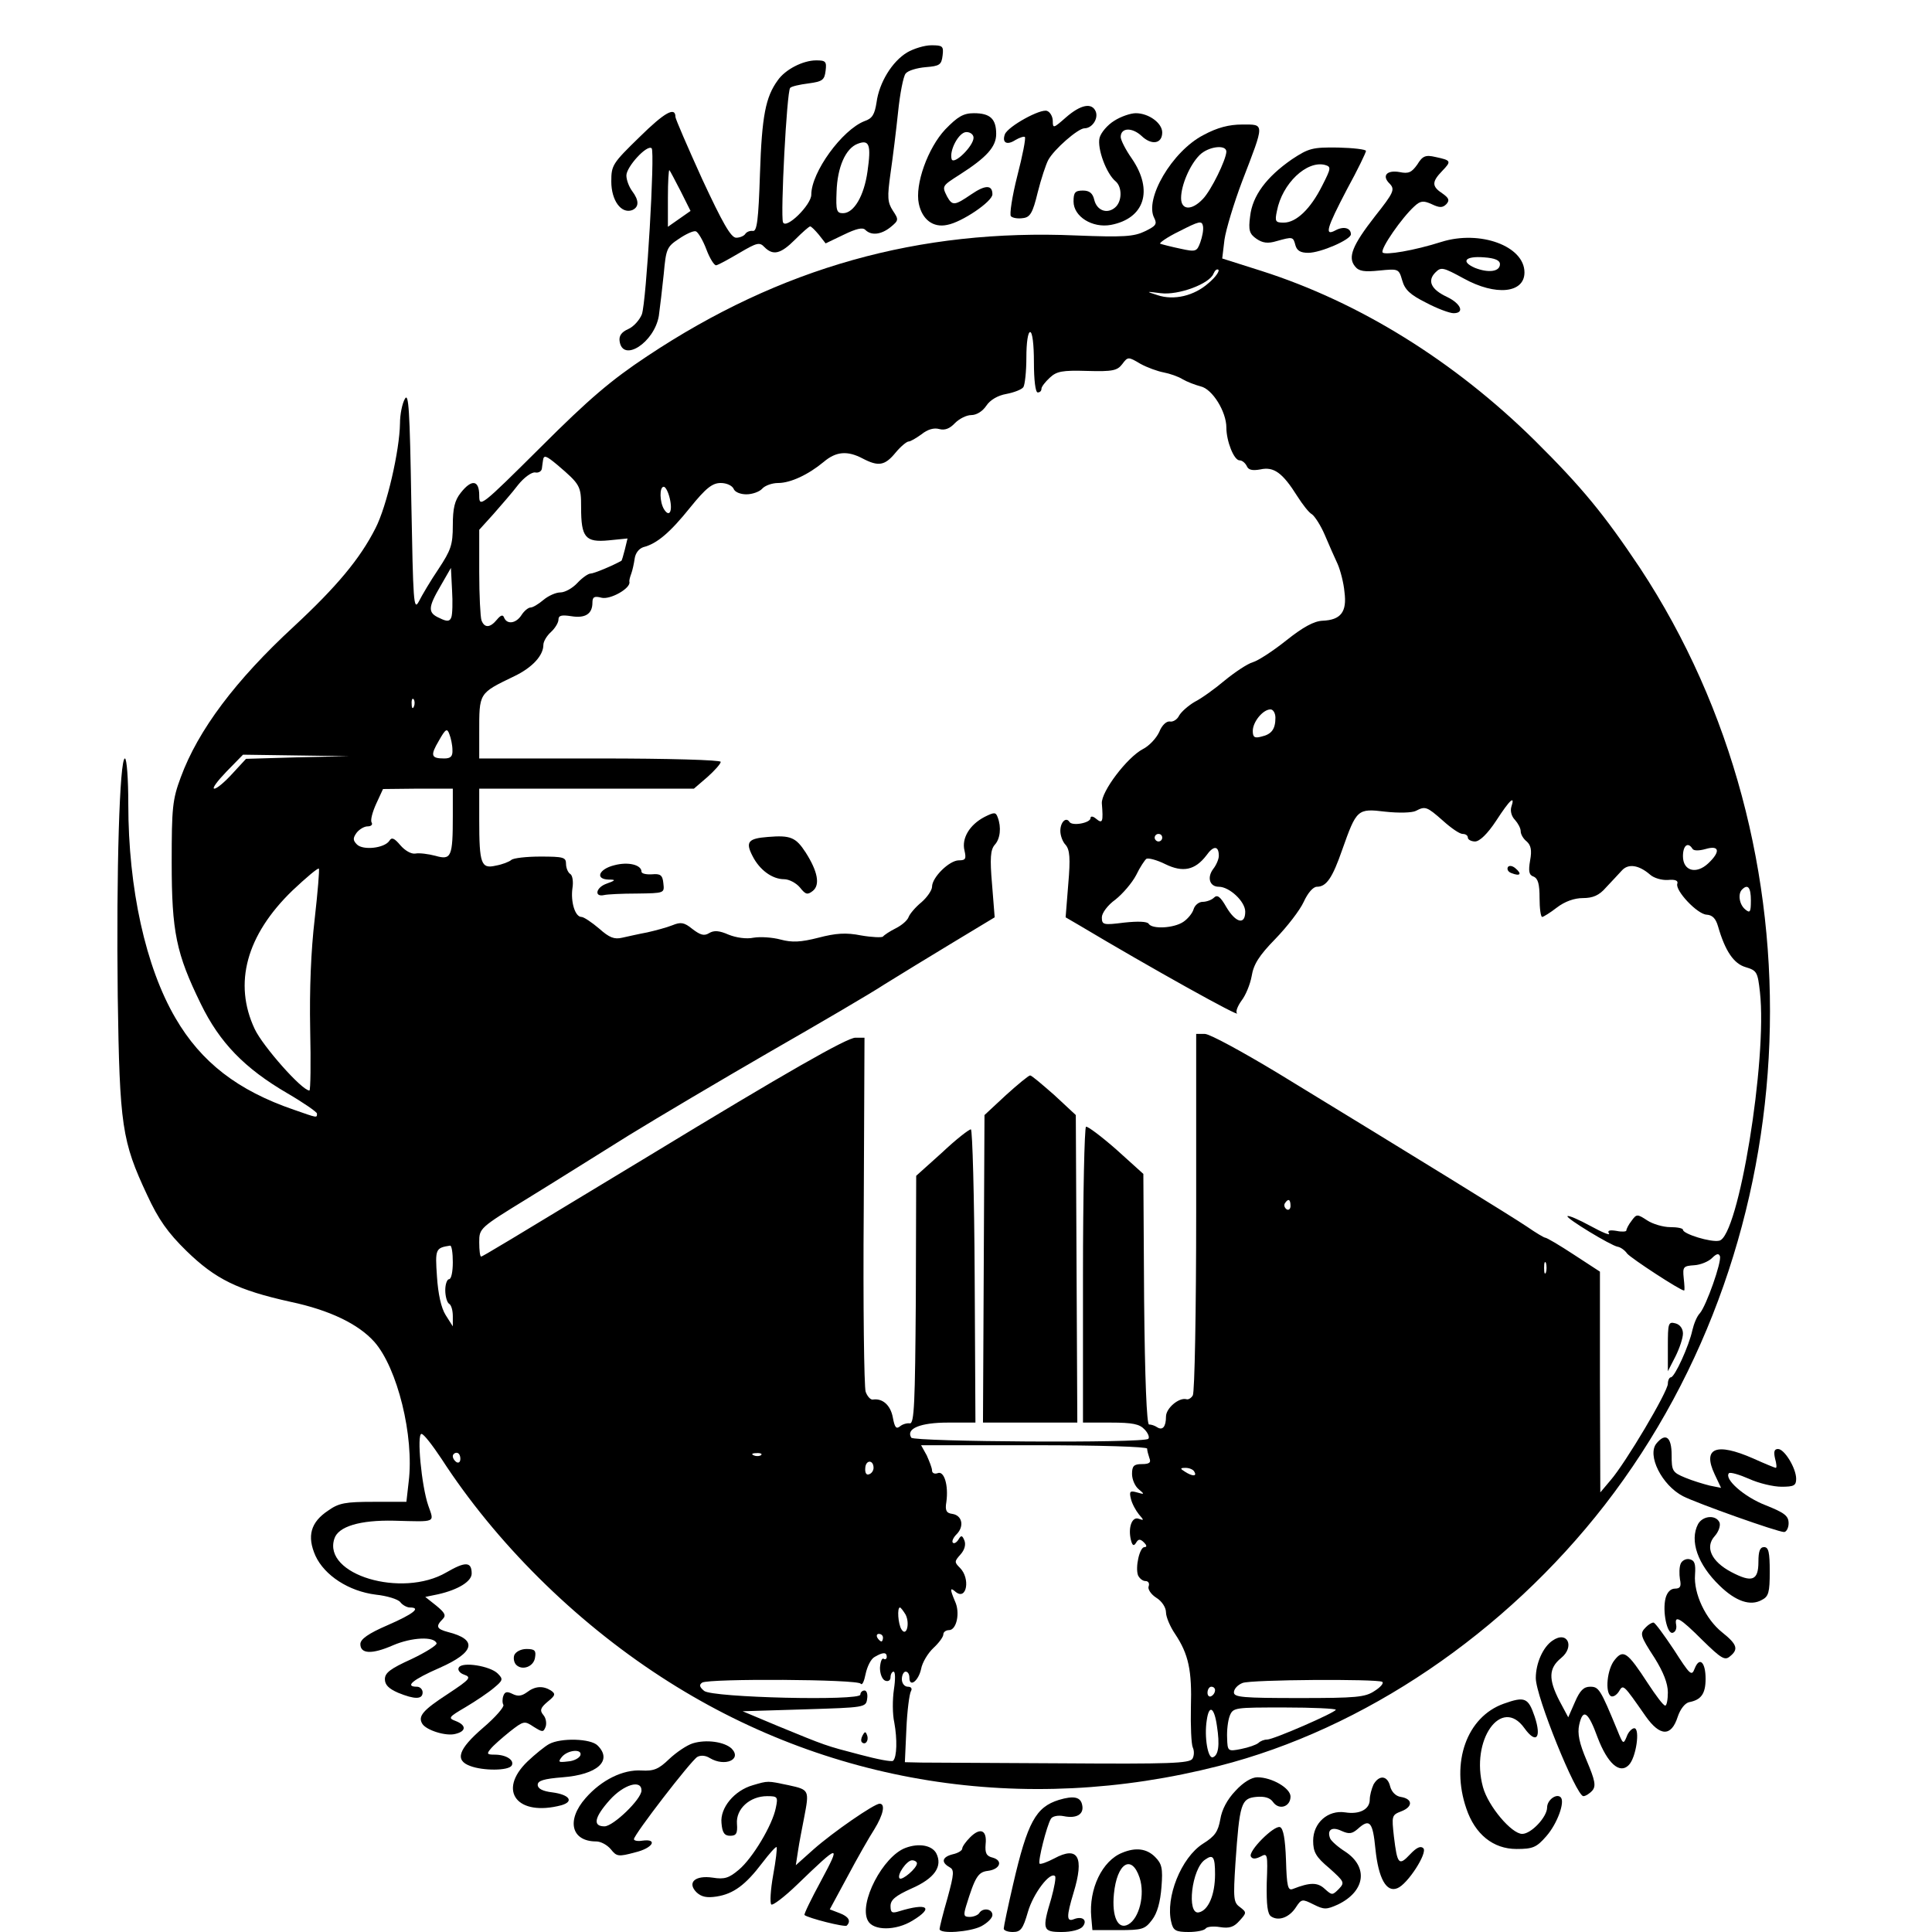
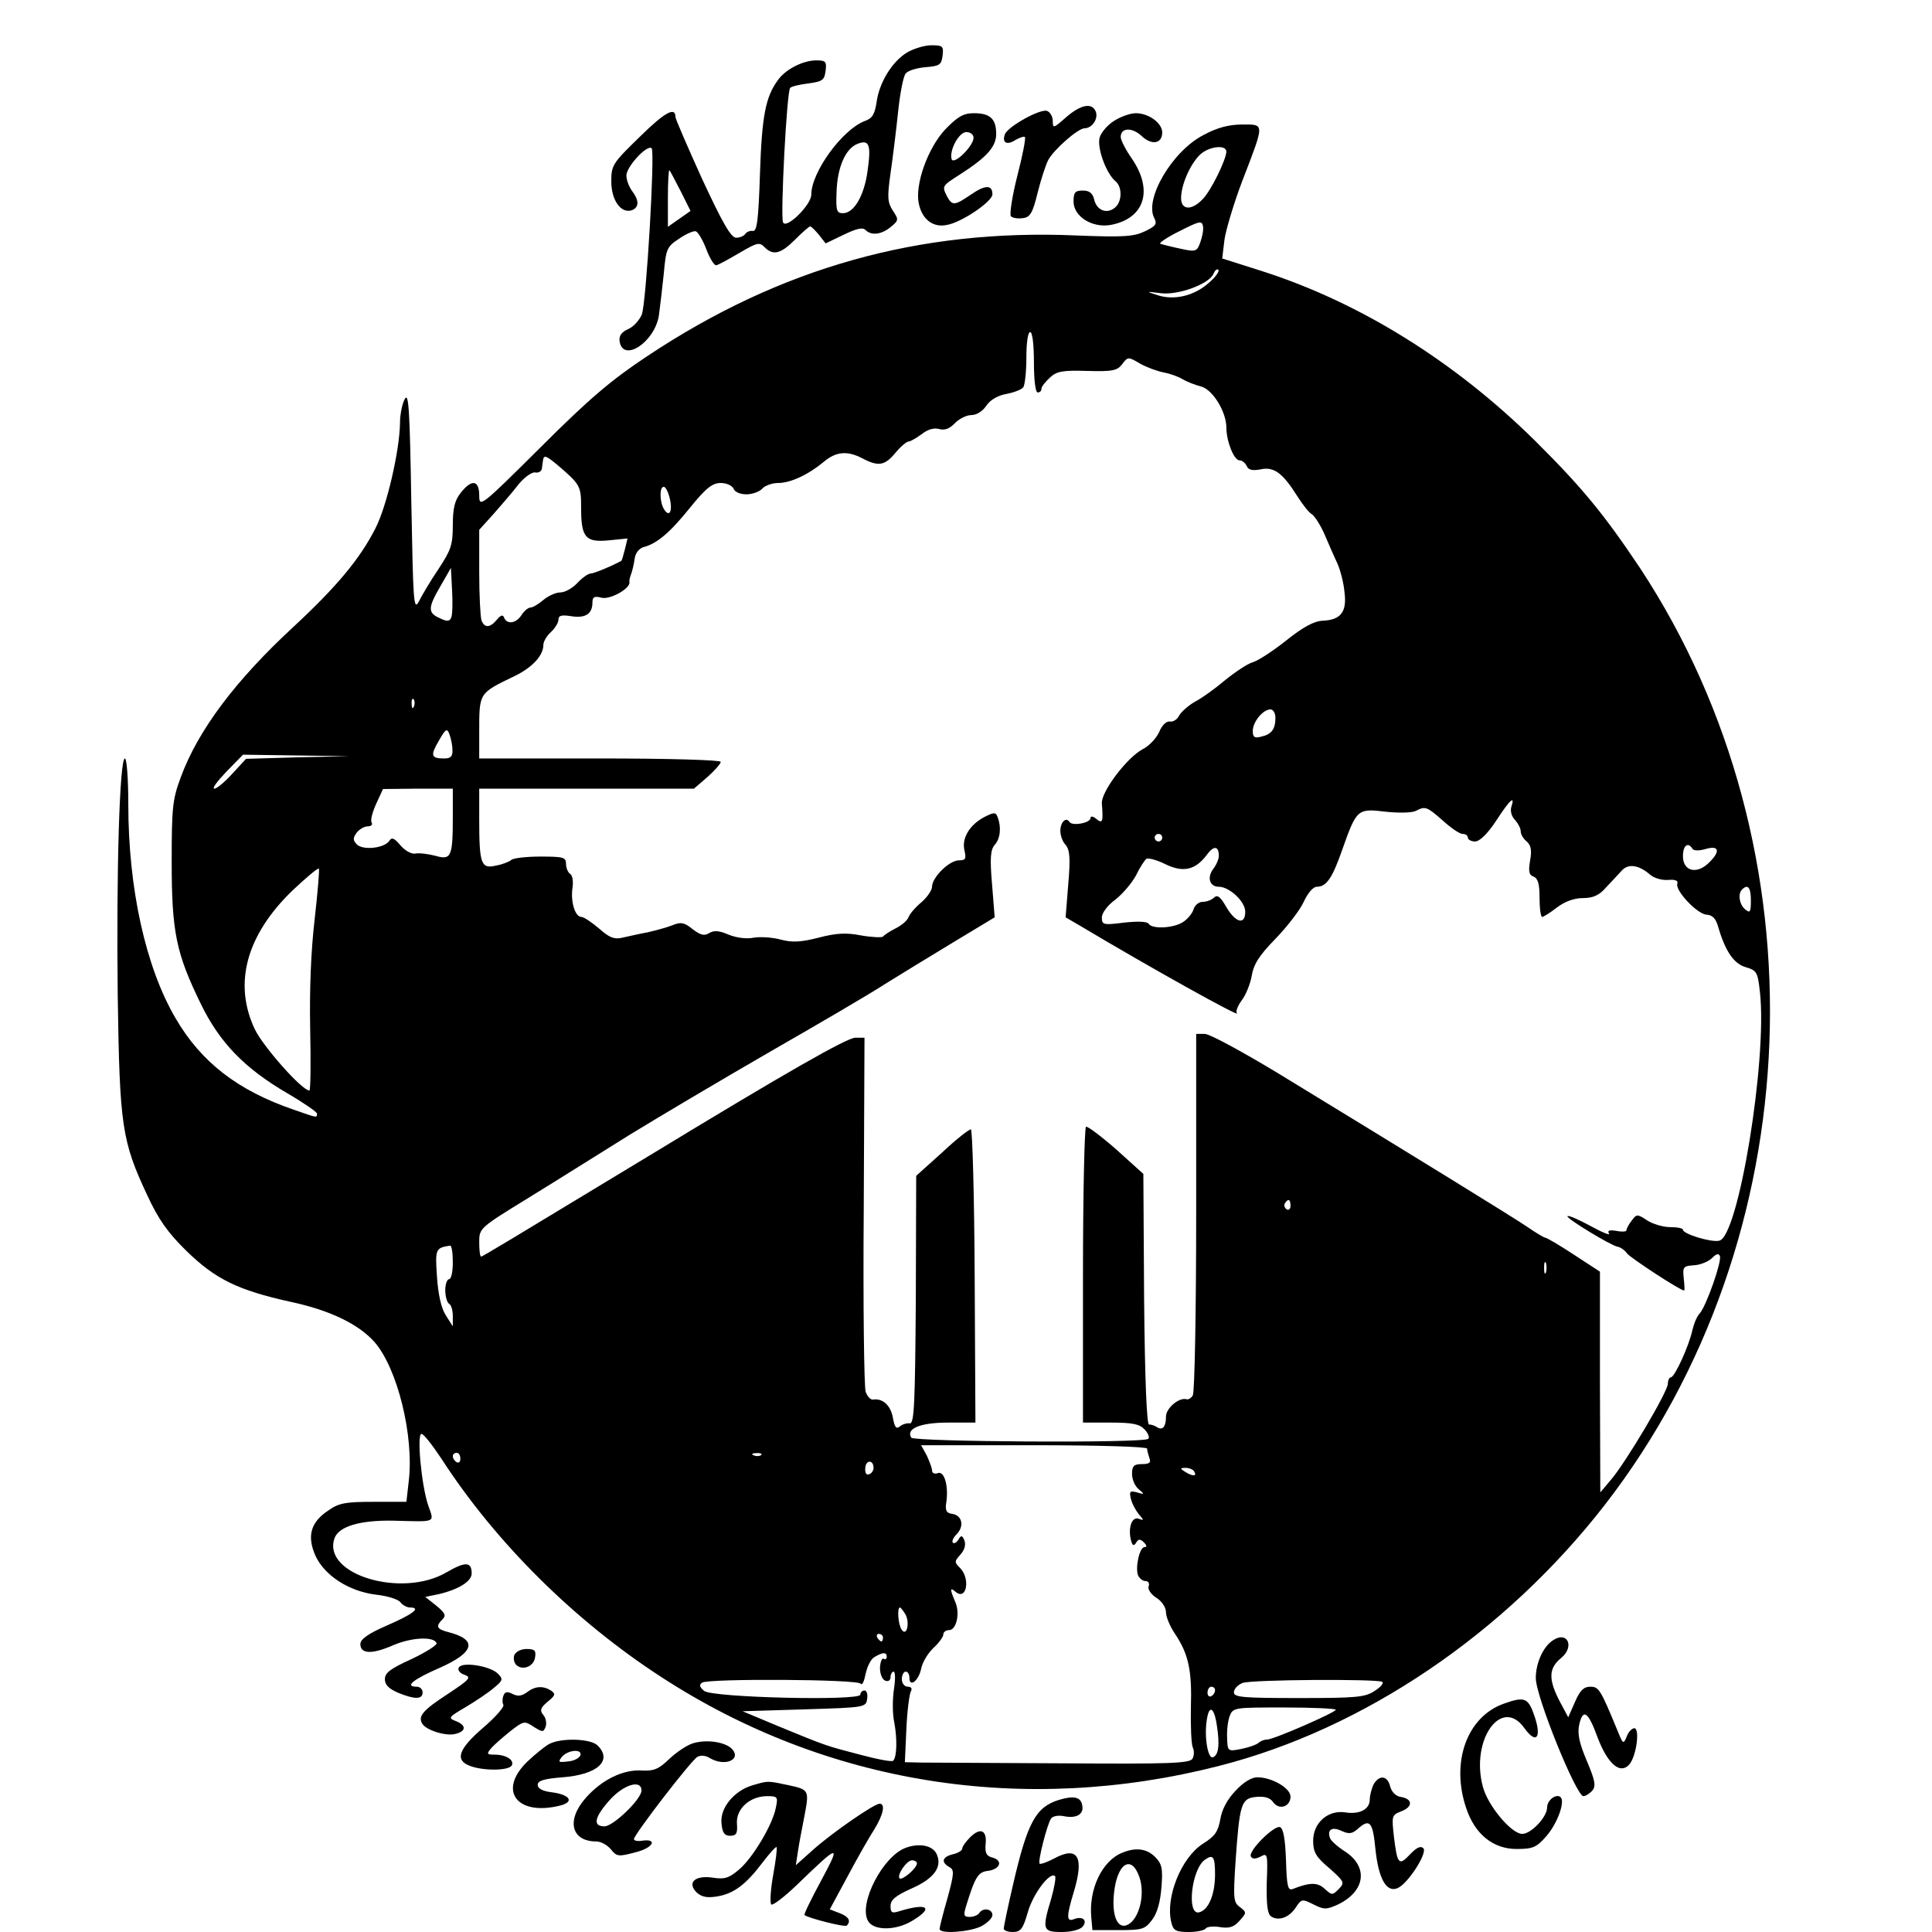
<svg xmlns="http://www.w3.org/2000/svg" version="1" width="682.667" height="682.667" viewBox="0 0 512 512">
  <path d="M240.4 13.9c-4 2.4-7.4 8-8.1 13.2-.5 3.2-1.1 4.3-3.2 5-5.9 2.3-14.1 13.5-14.1 19.5 0 2.7-6.7 9.3-7.5 7.3-.7-1.9 1-34.7 1.9-35.6.3-.4 2.5-.9 4.9-1.2 3.7-.5 4.2-.9 4.5-3.4.3-2.4 0-2.7-2.5-2.7-3.5 0-8.2 2.4-10.2 5.3-3.2 4.4-4.2 9.4-4.7 24.7-.4 12.4-.8 15.4-1.9 15.2-.7-.1-1.6.2-2 .8-.3.5-1.4 1-2.4 1-1.4 0-3.6-3.9-9-15.5-3.9-8.6-7.1-16-7.1-16.5 0-2.8-2.8-1.3-9.5 5.3-7.2 7-7.5 7.5-7.5 11.8 0 5 2.6 8.6 5.5 7.6 1.9-.8 1.9-2.6 0-5.1-.8-1.1-1.5-2.9-1.5-4.1 0-2.3 5.5-8.3 6.7-7.2.9 1-1.4 40.7-2.6 44-.6 1.5-2.2 3.3-3.6 3.9-1.8.8-2.5 1.8-2.3 3.2.8 5.8 9.2.4 10.4-6.7.3-2.2.9-7.2 1.3-11.1.6-6.6.8-7.2 4-9.3 1.9-1.3 3.9-2.2 4.5-2 .6.2 1.9 2.4 2.8 4.8.9 2.4 2.1 4.3 2.6 4.2.6-.1 3.3-1.6 6.2-3.3 4.6-2.7 5.3-2.9 6.6-1.5 2.3 2.3 4.3 1.8 8.1-2 1.9-1.9 3.7-3.5 4-3.5.3 0 1.3 1 2.3 2.2l1.8 2.3 4.8-2.3c3.3-1.6 5-2 5.7-1.3 1.6 1.6 4.2 1.3 6.7-.7 2.2-1.8 2.2-2 .6-4.4-1.4-2.2-1.5-3.5-.6-9.9.6-4.1 1.5-11.4 2-16.2.5-4.9 1.4-9.5 2-10.2.6-.8 3-1.5 5.3-1.7 3.7-.3 4.2-.6 4.5-3.1.3-2.5 0-2.7-3-2.7-1.8 0-4.7.9-6.4 1.9zm-10.5 31.5c-.9 6.5-3.6 11.1-6.5 11.1-1.7 0-1.9-.7-1.7-5.7.2-6.5 2.4-11.5 5.6-12.7 3.1-1.2 3.6.3 2.6 7.3zm-49.5 5.3l2.6 5.2-3 2.1-3 2.1v-7.7c0-4.3.2-7.5.4-7.3.2.2 1.5 2.7 3 5.6zM282.5 31.1c-3.3 2.9-3.5 3-3.5 1 0-1.2-.7-2.4-1.5-2.7-1.7-.7-10.4 4.1-11.2 6.2-.8 2.2.5 3 2.8 1.5 1.2-.7 2.3-1 2.5-.8.3.3-.6 4.9-2 10.3-1.4 5.5-2.1 10.3-1.7 10.7.5.5 1.9.7 3.2.5 1.9-.2 2.6-1.4 3.9-6.8.9-3.6 2.2-7.5 2.8-8.6 1.5-2.8 7.9-8.4 9.6-8.4 2 0 3.7-2.5 3-4.4-1-2.5-4-1.9-7.9 1.5zM250.5 34.3c-4.6 4.9-8.1 14.6-7 19.7.9 4.2 3.8 6.4 7.5 5.6 3.9-.7 12-6.2 12-8.1 0-2.5-1.8-2.6-5.6 0-4.4 3-5 3.1-6.4.6-1.4-2.8-1.4-2.8 3.3-5.8 7.2-4.6 9.7-7.4 9.7-10.8 0-4-1.6-5.5-5.9-5.5-2.8 0-4.3.9-7.6 4.3zm7.5 2.2c0 2.2-5.2 7.3-5.8 5.7-.7-2.3 1.9-7.2 3.9-7.2 1.1 0 1.9.7 1.9 1.5zM295.3 32c-1.8 1.1-3.5 3.1-3.9 4.5-.7 2.8 1.8 9.6 4.3 11.6 1.7 1.5 1.7 5.3-.2 6.9-2.1 1.8-4.8.8-5.5-2-.4-1.8-1.3-2.5-3-2.5-2.1 0-2.5.5-2.5 2.9 0 4 5 7.1 9.9 6.2 8.9-1.7 11.3-9.1 5.6-17.5-1.7-2.4-3-5-3-5.8 0-2.5 3-2.6 5.5-.3 2.7 2.6 5.5 2.1 5.5-.9 0-2.5-3.6-5.1-7-5.1-1.4 0-4 .9-5.7 2z" />
  <path d="M318.9 35.8c-8.3 4.3-15.7 17-13 22 .8 1.6.4 2.1-2.5 3.5s-5.6 1.6-18.2 1.1c-41.6-1.8-78.4 8.5-113.7 32-9.5 6.3-15.4 11.3-28.2 24.1-15.9 15.8-16.3 16.1-16.3 12.8 0-4.1-2-4.4-4.9-.7-1.6 2-2.1 4.1-2.1 8.6 0 5.2-.5 6.6-3.8 11.6-2.1 3.1-4.4 7-5.2 8.6-1.4 2.6-1.5.2-2-26.5-.4-24.2-.7-29-1.7-27.2-.7 1.2-1.3 4.1-1.3 6.5-.1 7.2-3.5 22-6.5 27.8-4.1 8.1-10.3 15.5-21.6 26-15.5 14.3-25.4 27.5-30 40-2.2 5.9-2.4 8.1-2.4 22.5 0 18.5 1.2 24.2 7.7 37.5 5 10.3 11.6 17.1 22.9 23.7 4.3 2.5 7.9 5 7.9 5.4 0 1.2.2 1.2-6.1-1-14.9-5.1-24.6-12.6-31.4-24.3-7.9-13.5-12.5-34.3-12.5-56.7 0-6.6-.4-12.1-.9-12.1-1.4 0-2.3 29.8-1.9 63 .5 34.4 1.1 38.4 7.8 52.7 3 6.5 5.5 10 10.4 14.8C57.1 339 63 341.9 77 345c10.4 2.2 18 5.9 22.2 10.6 6.1 6.9 10.6 25 9.1 37.1l-.6 5.3H99c-7.4 0-9.2.3-12 2.3-4.7 3.1-5.7 6.8-3.4 12 2.4 5.2 8.8 9.4 16 10.3 2.9.3 5.9 1.2 6.5 2 .6.8 1.8 1.4 2.5 1.4 3.1 0 1 1.7-5.9 4.7-5.1 2.2-7.2 3.7-7.2 5 0 2.6 3 2.8 8.7.3 4.9-2.1 10.9-2.4 11.5-.5.1.5-2.9 2.4-6.7 4.2-5.5 2.5-7 3.6-7 5.3 0 1.5 1 2.5 3.5 3.6 4.4 1.8 6.5 1.8 6.5-.1 0-.8-.7-1.5-1.5-1.5-3.4 0-1.1-1.9 6-5 9.3-4.1 10.2-7.5 2.2-9.5-3-.8-3.3-1.5-1.4-3.4 1-1 .6-1.7-1.7-3.6l-2.9-2.3 3.4-.7c5.3-1.2 8.9-3.4 8.9-5.5 0-3.2-1.7-3.2-6.7-.3-11.8 6.9-32.8.6-29.7-8.9 1-3.3 6.9-5 15.8-4.8 11.4.3 10.7.6 9.1-4-1.8-5.2-3.1-19-1.8-19 .6 0 2.9 3 5.3 6.6 14.3 22.1 35.1 42.8 58.2 57.8C219 472.9 271.3 481.2 323 468c38.5-9.8 75.9-35.2 102.3-69.2 54.7-70.6 58.5-173.6 9.3-248.3-9.5-14.2-15.3-21.3-27.9-33.8-21.3-21-46.4-36.6-72.4-44.9l-10.4-3.3.6-5c.4-2.7 2.5-9.7 4.7-15.5 6-15.6 6-15 0-15-3.5 0-6.6.8-10.3 2.8zm6.1 4.4c-.1 2.2-4 10.2-6.2 12.5-3 3.2-5.8 3-5.8-.2 0-3.4 2.3-8.8 4.9-11.4 2.3-2.3 7.1-2.9 7.1-.9zm-6.9 24c-.9 2.5-1.2 2.6-5.3 1.7-2.4-.5-4.7-1.1-5.3-1.3-.5-.1 1.7-1.7 5-3.3 5.3-2.7 6-2.9 6.3-1.4.2 1-.2 2.9-.7 4.3zm2.2 10.8c-3.8 3.4-9.2 4.7-13.6 3.2-3.1-1-3.1-1 .9-.5 4.7.6 13-2.5 14-5.2.4-.9.9-1.3 1.3-1 .3.4-.8 2-2.6 3.5zM274 96c0 4.7.4 8 1 8s1-.4 1-1c0-.5 1-1.8 2.2-2.9 1.8-1.7 3.3-2 9.9-1.8 6.8.2 8-.1 9.3-1.8 1.5-2 1.6-2 4.8-.1 1.8 1 4.6 2 6.2 2.3 1.6.3 3.9 1.1 5 1.8 1.2.7 3.3 1.5 4.8 1.9 3.1.7 6.8 6.7 6.8 10.9 0 3.6 2 8.7 3.5 8.7.7 0 1.5.7 1.9 1.5.4 1 1.4 1.3 3.6.9 3.6-.8 5.9.9 9.8 7.1 1.4 2.2 3.1 4.4 3.9 4.8.7.5 2.3 2.9 3.4 5.5s2.6 6 3.4 7.7c.7 1.6 1.6 5 1.8 7.4.7 5.3-1 7.4-5.8 7.6-2.3.1-5.2 1.7-9.6 5.2-3.5 2.8-7.5 5.4-8.9 5.8-1.4.4-4.7 2.6-7.4 4.8-2.6 2.2-6.2 4.8-8 5.7-1.7 1-3.5 2.6-4.1 3.6-.5 1.1-1.7 1.8-2.5 1.6-.9-.1-2.1 1-2.8 2.8-.8 1.7-2.7 3.7-4.3 4.5-4.2 2.2-11.1 11.3-10.9 14.4.4 4.9.2 5.5-1.5 4.1-.8-.7-1.5-.8-1.5-.2 0 1.3-4.9 2.2-5.6 1-.9-1.4-2.4.1-2.4 2.4 0 1.2.6 2.9 1.4 3.7 1.1 1.3 1.3 3.5.7 10.4l-.7 8.8 3.6 2.1c19.1 11.4 43.2 24.8 41.8 23.3-.4-.4.2-1.9 1.2-3.3 1.1-1.4 2.3-4.3 2.7-6.5.5-3.1 1.9-5.4 6.3-9.9 3.1-3.2 6.5-7.6 7.5-9.8 1.1-2.4 2.5-4 3.5-4 2.5 0 4.1-2.3 6.7-9.8 3.8-10.7 4-11 11.4-10.1 3.6.4 7.1.3 8.1-.2 2.5-1.3 2.9-1.2 7.2 2.6 2.1 1.9 4.4 3.5 5.2 3.5.8 0 1.4.4 1.4 1 0 .5.9 1 1.9 1 1.2 0 3.3-2 5.6-5.5 3.7-5.7 5.1-6.9 4-3.6-.3 1.1.1 2.5 1 3.4.8.9 1.5 2.2 1.5 3 0 .8.7 2 1.6 2.7 1.1 1 1.4 2.3.9 5-.5 2.9-.3 3.9.9 4.3 1.2.5 1.6 2 1.6 5.7 0 2.7.3 5 .7 5 .3 0 2.1-1.1 3.9-2.5 2.1-1.6 4.6-2.5 6.9-2.5 2.6 0 4.3-.7 6.1-2.8 1.4-1.5 3.3-3.5 4.2-4.5 1.7-1.9 4.5-1.5 7.5 1.1 1 .9 3.1 1.5 4.7 1.4 2-.2 2.8.2 2.5 1-.6 1.8 5.3 8.1 7.8 8.2 1.5.1 2.4 1 3 3.1 1.9 6.6 4.2 9.9 7.3 10.8 3 .9 3.2 1.3 3.8 6.6 2 17.8-5.7 65-10.8 65.9-2.2.5-9.6-1.8-9.6-2.9 0-.4-1.5-.7-3.4-.7-1.8 0-4.6-.8-6.1-1.8-2.6-1.7-2.8-1.7-4.1.1-.8 1-1.4 2.2-1.4 2.6 0 .3-1.2.4-2.6.1-1.9-.3-2.5-.1-2 .7.4.6-1.8-.3-4.9-2-3.1-1.7-5.9-2.9-6.1-2.6-.5.5 11.5 7.8 13.3 8.1.7.1 1.9.9 2.5 1.8 1.1 1.3 14.1 9.8 15.1 9.8.2 0 .1-1.5-.1-3.3-.3-3-.1-3.2 2.8-3.4 1.7-.1 3.8-1 4.7-1.9 1.2-1.2 1.8-1.3 2.1-.5.5 1.5-3.6 13.1-5.3 15.1-.8.8-1.6 2.8-2 4.5-.9 4.2-4.7 12.5-5.7 12.5-.4 0-.8.8-.8 1.7 0 2.1-11.2 21-15.2 25.6l-2.7 3.2-.1-29.3V337l-6.9-4.5c-3.8-2.5-7.2-4.5-7.6-4.5-.3 0-2.5-1.3-4.8-2.9-4-2.7-29-18.1-66.2-40.8-9.3-5.6-17.9-10.3-19.2-10.3H317v47.2c0 26-.4 47.9-.9 48.6-.4.7-1.2 1.2-1.7 1-2-.5-5.4 2.4-5.4 4.6 0 2.7-.9 3.8-2.4 2.8-.6-.4-1.5-.7-2.1-.7-.6 0-1.1-11.9-1.3-33.2l-.2-33.2-7.2-6.5c-4-3.5-7.6-6.2-8-6-.4.3-.8 18-.8 39.5V377h7.3c5.9 0 7.7.4 9 1.8 1 1 1.4 2.2 1 2.5-1.1 1.2-62.1.8-62.8-.3-1.5-2.4 2.4-4 9.7-4h7.3l-.2-38.7c-.1-21.3-.6-38.9-1-39-.4-.1-3.9 2.6-7.6 6.1l-6.9 6.2-.1 33c-.2 27.1-.4 32.8-1.6 32.6-.7-.1-1.9.2-2.6.8-1 .8-1.4.3-1.9-2.4-.6-3.2-2.7-5.1-5.3-4.7-.6.1-1.5-.9-1.9-2.1-.4-1.3-.7-22.9-.5-48.1l.2-45.7h-2.4c-2.2 0-18.2 9.1-54.7 31.3-38.5 23.3-44.1 26.7-44.5 26.7-.3 0-.5-1.7-.5-3.8 0-3.7.1-3.8 12.8-11.6 7-4.3 19.1-11.9 26.8-16.7 7.8-4.8 24.7-14.8 37.5-22.2 12.9-7.4 26.6-15.4 30.4-17.9 3.9-2.4 12-7.4 18-11l11.1-6.7-.7-8.8c-.6-6.9-.4-9.1.7-10.4 1.5-1.6 1.8-4.7.8-7.3-.5-1.4-.9-1.4-3.5-.1-4 2.1-6.1 5.7-5.3 8.9.5 2.2.3 2.6-1.5 2.6-2.5 0-7.1 4.5-7.1 7 0 .9-1.3 2.8-2.8 4.1-1.6 1.3-3.1 3.1-3.4 3.9-.3.9-1.8 2.2-3.4 3-1.6.8-3.1 1.8-3.4 2.2-.3.3-2.9.2-5.8-.3-4-.8-6.7-.6-11.3.6-4.7 1.2-7 1.3-10 .5-2.2-.6-5.4-.8-7.2-.5-1.9.4-4.6 0-6.6-.8-2.5-1.1-3.9-1.2-5.2-.4-1.3.8-2.3.5-4.4-1.1-2.2-1.8-3.1-1.9-5.3-1-1.5.6-4.5 1.4-6.7 1.9-2.2.4-5.2 1.1-6.6 1.4-2.1.5-3.4 0-6.1-2.4-2-1.7-4.1-3.1-4.7-3.1-1.7 0-2.9-4-2.4-7.6.3-1.8 0-3.5-.6-3.8-.6-.4-1.1-1.6-1.1-2.7 0-1.7-.7-1.9-6.8-1.9-3.7 0-7.2.4-7.7.9-.6.5-2.4 1.2-4.1 1.5-3.9.9-4.4-.4-4.4-12.2V209h56.9l3.6-3.1c1.9-1.7 3.5-3.5 3.5-4s-13.8-.9-32-.9h-32v-6.8c0-10.7-.2-10.4 9.3-15 4.8-2.3 7.7-5.5 7.7-8.3 0-.9.9-2.4 2-3.4s2-2.5 2-3.3c0-1.1.8-1.3 3.4-.9 3.7.6 5.6-.6 5.6-3.6 0-1.5.5-1.8 2.4-1.3 2.3.6 7.8-2.5 7.4-4.2-.1-.4.2-1.4.5-2.2.3-.8.7-2.6.9-4 .2-1.4 1.1-2.6 2.3-3 3.6-.9 7.1-3.9 12.4-10.5 4.2-5.2 5.9-6.5 8.1-6.5 1.6 0 3 .7 3.4 1.5.3.9 1.8 1.5 3.4 1.5 1.6 0 3.5-.7 4.2-1.5.7-.8 2.6-1.5 4.2-1.5 3.3 0 8-2.2 12.1-5.6 3.3-2.8 6.3-3 10.3-.9 4.2 2.2 5.9 1.9 8.7-1.5 1.4-1.7 3-3 3.5-3s2-.9 3.4-1.9c1.6-1.3 3.3-1.8 4.7-1.4 1.5.4 2.8-.1 4.2-1.6 1.1-1.1 3-2.1 4.3-2.1 1.4 0 3-1 4-2.5s3-2.7 5.3-3.1c2.1-.4 4.1-1.2 4.5-1.8.4-.6.8-4.1.8-7.9 0-3.8.4-6.7 1-6.7s1 3.3 1 8zm-126.3 27.2c6.1 5.2 6.3 5.6 6.3 11.3 0 7.9 1.1 9.3 7.3 8.7l5-.5-.7 2.9c-.4 1.6-.8 2.9-.9 3-2.3 1.3-7.3 3.4-8.2 3.4-.6 0-2.2 1.1-3.5 2.5-1.3 1.4-3.3 2.5-4.5 2.5-1.2 0-3.2.9-4.5 2-1.3 1.1-2.8 2-3.4 2-.6 0-1.7.9-2.4 2-1.4 2.2-3.8 2.6-4.6.7-.3-.9-.9-.7-1.9.5-1.8 2.2-3.3 2.3-4.1.2-.3-.9-.6-6.6-.6-12.8v-11.2l3.8-4.2c2-2.3 5-5.7 6.5-7.7 1.6-2 3.6-3.4 4.5-3.3.9.2 1.7-.3 1.8-1 .1-.6.2-1.7.3-2.2.2-1.5.8-1.3 3.8 1.2zm29.8 8.9c.8 3.4-.1 5.1-1.5 2.9-1.2-1.9-1.3-6-.1-6 .5 0 1.2 1.4 1.6 3.1zm-57.9 31.5c-.4 1.1-1.1 1.2-3.1.2-3.2-1.4-3.1-2.8.3-8.6l2.7-4.7.3 5.9c.2 3.2.1 6.5-.2 7.2zm-9.9 23.6c-.3.8-.6.5-.6-.6-.1-1.1.2-1.7.5-1.3.3.3.4 1.2.1 1.9zm228.3 3c0 3-1 4.4-3.7 5-1.8.5-2.3.2-2.3-1.5 0-2.4 2.7-5.7 4.7-5.7.7 0 1.3 1 1.3 2.2zm-218.1 8.5c.1 1.8-.5 2.3-2.2 2.3-3.5 0-3.7-.8-1.4-4.7 1.8-3.2 2.2-3.4 2.8-1.7.4 1 .8 2.9.8 4.1zm-41.1 2l-13.6.4-3.6 3.9c-2 2.2-4.1 4-4.8 4-.7 0 .8-2 3.2-4.5l4.4-4.5 14.1.2 14 .2-13.7.3zm41.2 15.5c0 10.9-.4 11.8-4.6 10.6-1.9-.5-4.3-.8-5.3-.6-1.1.2-2.8-.8-4-2.2-1.6-1.9-2.3-2.2-2.9-1.2-1.3 2-7 2.6-8.6 1-1.1-1.1-1.1-1.7-.1-3.1.7-.9 2-1.7 2.9-1.7 1 0 1.4-.5 1.1-1-.4-.6.2-2.8 1.2-5l1.8-3.9 9.3-.1h9.2v7.2zm188 5.8c0 .5-.4 1-1 1-.5 0-1-.5-1-1 0-.6.5-1 1-1 .6 0 1 .4 1 1zm15 4.8c0 .9-.7 2.5-1.5 3.5-1.7 2.3-.9 4.7 1.5 4.7 2.8 0 7 3.9 7 6.6 0 3.6-2.5 3-5-1.2-1.6-2.8-2.4-3.4-3.3-2.5-.6.6-2 1.1-3 1.1s-2.1.9-2.4 2c-.3 1-1.5 2.5-2.7 3.3-2.5 1.7-8.3 2-9.2.5-.4-.6-2.8-.7-6.5-.3-5.5.7-5.9.6-5.9-1.4 0-1.1 1.5-3.2 3.6-4.7 1.9-1.5 4.4-4.4 5.5-6.5 1-2.1 2.3-4 2.7-4.3.5-.3 2.8.3 5 1.4 4.7 2.3 7.9 1.6 10.9-2.3 1.9-2.7 3.3-2.6 3.3.1zm125.5-1.9c.3.6 1.7.6 3.5.1 3.7-1.1 4 .7.7 3.8-3.2 3-6.7 2-6.7-1.9 0-2.8 1.3-3.9 2.5-2zM83.4 243.5c-1 8.5-1.4 18.7-1.2 29.2.2 9 .1 16.3-.2 16.3-2 0-12.4-11.8-14.5-16.3-5.7-12.1-2.2-24.9 10-36.7 3.6-3.4 6.8-6.1 7-5.8.2.2-.3 6.2-1.1 13.3zm380.6-4.9c0 3.1-.2 3.5-1.5 2.4-1.6-1.3-2-4.2-.8-5.3 1.5-1.5 2.3-.5 2.3 2.9zm-122 81c0 .8-.5 1.2-1 .9-.6-.4-.8-1.1-.5-1.6.9-1.4 1.5-1.1 1.5.7zm-222 14.9c0 2.5-.4 4.5-1 4.5-.5 0-1 1.3-1 2.9 0 1.7.5 3.3 1 3.6.6.3 1 1.8 1 3.3v2.7l-1.9-3c-1.2-1.9-2-5.6-2.3-10.2-.5-7.3-.4-7.6 3.5-8.2.4 0 .7 1.9.7 4.4zm289.7 2.7c-.3.7-.5.2-.5-1.2s.2-1.9.5-1.3c.2.7.2 1.9 0 2.5zM304 383.9c0 .5.3 1.6.6 2.5.5 1.2 0 1.6-2 1.6-2.1 0-2.6.5-2.6 2.6 0 1.5.8 3.3 1.8 4.1 1.6 1.3 1.5 1.4-.5.8-1.8-.5-2.1-.3-1.6 1.7.3 1.3 1.3 3.1 2.1 4.1 1.4 1.6 1.4 1.7 0 1.2-1.8-.7-2.9 2.3-2.1 5.6.4 1.6.8 1.7 1.4.7.6-1 1.1-1 2.1 0 .7.7.8 1.2.1 1.2-1.3 0-2.5 5.4-1.7 7.5.4.8 1.2 1.5 2 1.5.7 0 1.1.6.8 1.4-.3.7.6 2.1 2 3 1.5.9 2.6 2.6 2.6 3.9 0 1.2 1.1 3.8 2.4 5.7 3.6 5.4 4.5 9.7 4.2 19.5-.1 4.9.1 9.7.5 10.6.4.8.4 2.2-.1 3-.8 1.2-6.1 1.4-34.2 1.2-18.3-.1-35.3-.2-37.6-.2l-4.4-.1.4-8.8c.2-4.8.8-9.3 1.2-10 .4-.7.1-1.2-.8-1.2s-1.6-.9-1.6-2 .5-2 1-2c.6 0 1 .7 1 1.6 0 2.7 2.4.9 3.1-2.3.3-1.7 1.8-4.2 3.3-5.6 1.4-1.3 2.6-2.9 2.6-3.6 0-.6.7-1.1 1.5-1.1 2 0 3-4.6 1.6-7.6-1.4-3.3-1.4-3.9.2-2.5 2.9 2.3 3.9-3.6 1.1-6.4-1.5-1.5-1.5-1.7.1-3.5 1.1-1.2 1.5-2.6 1.1-3.7-.6-1.5-.9-1.5-1.6-.3-.5.8-1.2 1.2-1.5.8-.3-.3.1-1.3 1-2.2 2.1-2.1 1.5-5-1.1-5.4-1.6-.2-2-.9-1.6-3.2.6-4.4-.6-8.3-2.3-7.6-.8.3-1.5 0-1.5-.7s-.7-2.4-1.4-4l-1.5-2.7h30c17.5 0 29.9.4 29.9.9zm-182 2.7c0 .8-.4 1.2-1 .9-.5-.3-1-1-1-1.6 0-.5.5-.9 1-.9.6 0 1 .7 1 1.6zm79.7-1c-.3.3-1.2.4-1.9.1-.8-.3-.5-.6.6-.6 1.1-.1 1.7.2 1.3.5zm29.8 3.4c0 .7-.5 1.5-1.2 1.7-.7.3-1.1-.4-1-1.6.1-2.3 2.2-2.3 2.2-.1zm85 1c.8 1.3-.5 1.3-2.5 0-1.3-.8-1.3-1 .2-1 .9 0 2 .4 2.3 1zM240 427.9c1.2 2.4.2 6-1.1 3.9-.9-1.4-1.2-5.8-.4-5.8.2 0 .9.9 1.5 1.9zm-6 6.1c0 .5-.2 1-.4 1-.3 0-.8-.5-1.1-1-.3-.6-.1-1 .4-1 .6 0 1.1.4 1.1 1zm1 5.1c0 .5-.4.8-.8.5-.5-.3-.9.8-1 2.4 0 1.6.6 3.1 1.4 3.4.8.3 1.4-.1 1.4-.9s.4-1.5.8-1.5c.5 0 .5 2.1.1 4.7-.4 2.7-.4 6.6.1 8.8.8 4.4.7 9.1-.3 10.1-.3.4-4.3-.4-8.8-1.6-9.2-2.4-8.9-2.3-21.8-7.6l-9.3-3.9 16.3-.5c16.1-.5 16.4-.5 16.7-2.8.2-1.2-.1-2.2-.7-2.2s-1.1.5-1.1 1.1c0 1.7-39.3.8-41.4-1-1.2-1-1.4-1.6-.5-2.2 1.9-1.1 41.3-.9 42 .3.4.5.9-.6 1.3-2.6.4-1.9 1.4-4 2.4-4.5 2.2-1.3 3.2-1.3 3.2 0zm131.3 6.6c.5.3-.4 1.4-2 2.4-2.5 1.7-4.9 1.9-20 1.9-14.9 0-17.3-.2-17.3-1.5 0-.9 1-2 2.3-2.5 2.3-.9 35.5-1.1 37-.3zm-44.3 2.2c0 .6-.4 1.3-1 1.6-.5.3-1-.1-1-.9 0-.9.5-1.6 1-1.6.6 0 1 .4 1 .9zm32 5.2c0 .7-16.5 7.9-18.2 7.9-.8 0-1.8.4-2.3.9-.6.5-2.6 1.2-4.6 1.6-3.5.7-3.6.6-3.7-2.9-.1-2 .2-4.6.7-5.9.9-2.2 1.3-2.2 14.5-2.2 7.5 0 13.6.3 13.6.6zm-31.5 4.3c.8 5.1.4 7.8-1.1 8.3-1.3.4-2.3-5.4-1.6-9.8.6-4.3 2-3.5 2.7 1.5z" />
-   <path d="M203.5 221.8c-5.2.4-6 1.3-4.1 5 1.9 3.8 5.3 6.2 8.4 6.2 1.3 0 3.2 1 4.2 2.2 1.5 1.9 2 2 3.4.9 2-1.6 1.3-5.2-1.9-10.2-2.6-4-4-4.6-10-4.1zM162.8 229.3c-4.1 1-5.2 3.7-1.5 3.8 2 0 1.9.2-.6 1.1-2.8 1-3.3 3.6-.6 3 .8-.2 4.7-.4 8.7-.4 7.3-.1 7.3-.1 7-2.7-.2-2.2-.8-2.6-3-2.4-1.6.1-2.8-.2-2.8-.7 0-1.8-3.5-2.7-7.2-1.7zM399.6 229.8c-.3.6.1 1.3 1 1.6 2.3.9 2.8.2 1-1.3-.8-.7-1.7-.8-2-.3zM266.6 290.2l-5.7 5.3-.2 40.8-.2 40.7h25l-.2-40.7-.2-40.8-5.7-5.3c-3.2-2.8-6-5.2-6.4-5.2-.4 0-3.3 2.4-6.4 5.2zM442 356.8v6.6l2-3.9c1.1-2.2 2-4.9 2-6.1 0-1.3-.8-2.4-2-2.7-1.9-.5-2 0-2 6.1zM228.6 459.9c-.4.7-.5 1.5-.2 1.8.9.9 1.9-.4 1.4-1.8-.4-1.1-.6-1.1-1.2 0zM342.4 42.2c-6.8 4.7-10.5 9.7-11.1 15.1-.5 3.7-.2 4.7 1.7 6 1.6 1.1 3 1.3 5.3.6 4.3-1.2 4.4-1.2 5 1.1.4 1.4 1.3 2 3.4 2 3.3 0 11.3-3.5 11.3-4.9 0-1.7-1.9-2.2-4-1.1-3.1 1.7-2.5-.4 3-10.9 2.8-5.1 5-9.7 5-10.1 0-.4-3.3-.8-7.4-.9-6.8-.1-7.8.2-12.2 3.1zm8 7c-3.1 6.2-6.9 9.8-10.2 9.8-2.2 0-2.4-.3-1.8-3.1 1.4-7.3 7.9-13.4 12.7-12.2 1.7.5 1.7.8-.7 5.5zM375.6 43.6c-1.5 2.1-2.3 2.5-4.7 2-3.4-.6-4.8 1-2.6 3.1 1.4 1.5 1.1 2.3-3.9 8.6-6 7.7-7.3 10.9-5.3 13.3 1 1.3 2.5 1.5 6.4 1.1 5.1-.5 5.2-.5 6.1 2.6.7 2.5 2.1 3.8 6.3 5.9 3 1.6 6.3 2.8 7.3 2.8 3 0 2-2.5-1.7-4.3-4.3-2-5.3-4.3-3.1-6.5 1.5-1.5 2-1.4 7.5 1.6 8.5 4.7 16.1 3.9 16.1-1.6 0-7-11.8-11.3-22-8.1-7.2 2.3-15 3.6-15.6 2.8-.6-1 5.1-9.2 8.4-12.2 1.6-1.5 2.4-1.6 4.6-.6 2.1 1 2.9 1 3.9 0 .9-1 .7-1.6-1-2.8-2.9-1.9-2.9-3.1-.1-6 2.5-2.6 2.4-2.8-1.8-3.7-2.6-.6-3.4-.3-4.8 2zM397.5 70c0 2-3 2.4-6.6 1-3.9-1.7-2.6-3.2 2.4-2.8 2.9.2 4.2.8 4.2 1.8zM439 382.5c-2.6 3.1 1.4 11.1 7 14 3.7 1.9 25.1 9.5 26.8 9.5.6 0 1.2-1.1 1.2-2.3 0-2-1.1-2.8-6.1-4.8-5.7-2.2-11.1-7-9.7-8.5.4-.3 2.8.4 5.3 1.5 2.6 1.2 6.5 2.1 8.6 2.1 3.3 0 3.9-.3 3.9-2.1 0-2.8-3.1-7.9-4.8-7.9-1 0-1.2.7-.8 2.5.4 1.4.5 2.5.2 2.5-.2 0-2.9-1.1-6-2.5-9.8-4.3-13.5-2.8-10.2 4.2l1.7 3.6-3-.6c-1.6-.4-4.6-1.3-6.5-2.1-3.4-1.4-3.6-1.8-3.6-6 0-4.8-1.6-6-4-3.1zM450 403.9c-2.3 4.4-.1 10.7 5.7 16.3 4.3 4.2 8.2 5.5 11.2 3.8 1.8-.9 2.1-2 2.1-7.5 0-5.1-.3-6.5-1.5-6.5-1.1 0-1.5 1.1-1.5 3.9 0 5-1.7 5.6-7.2 2.7-5.3-2.8-7-6.6-4.4-9.5 1-1.1 1.6-2.7 1.3-3.6-.9-2.1-4.4-1.9-5.7.4zM445.4 414.4c-.4.9-.4 2.8-.2 4.1.4 1.9.1 2.5-1.3 2.5-1.2 0-2.1 1-2.5 2.5-.9 3.5.4 9.7 1.9 9.2.7-.2 1.1-1.1.9-2.1-.5-2.7 1-1.9 7 4.1 4.9 4.8 5.9 5.4 7.2 4.3 2.4-1.9 2-3.2-2-6.4-4.4-3.5-7.6-10.3-7.2-15.3.2-2.9-.1-3.8-1.5-4.1-.9-.2-2 .4-2.3 1.2zM436.2 431.2c-1.7 1.7-1.6 2.2 2.3 8.2 2.3 3.7 3.5 6.7 3.5 9.1 0 1.9-.3 3.5-.7 3.5-.5 0-2.5-2.7-4.6-5.9-5.4-8.3-6.5-9.1-8.8-6.2-2 2.4-2.6 8.6-1 9.6.6.3 1.5-.3 2.1-1.2 1.2-2 1.1-2.1 7.1 6.5 3.8 5.4 6.8 5.5 8.5.2.7-2.1 1.9-3.6 3-3.9 3.2-.6 4.4-2.2 4.4-6.2 0-4.4-1.6-6-2.9-2.7-.8 2.1-1.2 1.7-5.5-5-2.6-3.9-5-7.2-5.4-7.2-.5 0-1.3.5-2 1.2z" />
  <path d="M411.4 434.8c-2.5 1.7-4.4 6-4.4 9.9 0 4.9 10.7 31.2 12.6 31.3.6 0 1.7-.7 2.4-1.5 1-1.2.7-2.7-1.5-7.9-2-4.7-2.5-7.2-2-9.5 1-4.5 2.4-3.5 4.9 3.4 2.6 6.8 5.8 9.7 8.2 7.3 2-1.9 3.1-9.8 1.5-9.8-.6 0-1.6 1-2 2.2-.9 2.2-1 2-2.5-1.7-4.5-10.9-4.9-11.5-7.2-11.5-1.7 0-2.7 1-4 4l-1.8 4.1-2.3-4.3c-3-5.8-2.9-8.7.4-11.4 3.7-3 1.7-7.4-2.3-4.6zM136.3 438.6c-.3.8-.1 2 .5 2.6 1.6 1.6 4.7.5 5-2 .3-1.8-.1-2.2-2.3-2.2-1.4 0-2.8.7-3.2 1.6zM121.6 441.9c-.4.6.2 1.5 1.4 1.9 2 .7 1.6 1.2-4.3 5.1-6.6 4.3-8 5.9-6.8 7.9 1 1.7 6.3 3.4 8.8 2.7 2.9-.7 2.9-2.3.1-3.4-2.1-.8-2-1 2.6-3.7 2.7-1.6 6.1-3.9 7.5-5.1 2.4-2 2.5-2.3 1-3.8-2-2-9.4-3.2-10.3-1.6zM139.6 448.5c-1.4 1-2.4 1.1-3.8.4-1.4-.7-2-.6-2.4.5-.3.8-.3 1.9 0 2.4s-2.1 3.3-5.4 6.1c-6.6 5.7-7.5 8.6-3.4 10.1 3.4 1.3 10.1 1.3 11-.1.8-1.4-1.4-2.9-4.5-2.9-2 0-2.2-.2-1.1-1.5.7-.9 3-2.9 5.1-4.6 3.7-2.9 3.9-2.9 6.3-1.3 2.4 1.5 2.6 1.5 3.2 0 .3-.9.1-2.3-.6-3.1-1-1.2-.8-1.9 1.1-3.5 2.1-1.7 2.2-2.1.9-3-2.1-1.3-4.2-1.2-6.4.5zM398.5 451.5c-9.8 3.5-14.1 15.6-9.9 27.8 2.3 6.8 7.1 10.7 13.3 10.7 4.3 0 5.3-.4 7.9-3.4 2.9-3.3 5-9.1 3.8-10.3-1.1-1.1-3.6.7-3.6 2.7 0 2.5-4.2 7-6.6 7-2.8 0-9-7.3-10.4-12.4-3.4-12.4 4.9-24.2 11-15.6 3.1 4.3 4.6 2.6 2.7-3.1-1.7-5-2.6-5.4-8.2-3.4zM145.5 462.2c-1.1.6-3.7 2.7-5.7 4.6-8.1 7.8-2.7 14.7 9 11.6 3.4-1 2.1-2.8-2.4-3.4-2.6-.3-3.9-1-3.9-2 0-1.1 1.6-1.6 6.6-2 9.2-.7 13.3-4.4 9.3-8.4-1.8-1.9-9.8-2.1-12.9-.4zm8.3 3c-.3.7-1.7 1.5-3.3 1.6-2.5.3-2.7.2-1.6-1.2 1.6-1.9 5.5-2.2 4.9-.4zM183.6 462c-1.6.5-4.4 2.4-6.3 4.2-2.7 2.6-4 3.2-7.3 3-4.9-.3-10.6 2.5-14.8 7.3-5.2 5.9-3.8 11.5 2.8 11.5 1.2 0 2.9.9 3.9 2.1 1.5 1.9 2 2 6.4.8 4.7-1.1 6.2-3.7 1.9-3.1-1.2.2-2.2 0-2.2-.4 0-1.2 15.1-20.8 16.8-21.8.9-.5 2.2-.4 3.3.3 4 2.4 8.6.4 5.8-2.5-1.9-1.8-6.7-2.5-10.3-1.4zM170 474.5c0 2.3-7.5 9.5-9.8 9.5-3.2 0-2.7-2.4 1.4-7 3.7-4.1 8.4-5.5 8.4-2.5zM327.4 474.6c-2.2 2.3-3.6 5-4 7.5-.6 3.3-1.4 4.5-4.6 6.5-5.8 3.7-10 14.3-8.4 20.8.5 2.2 1.2 2.6 4.6 2.6 2.1 0 4.1-.4 4.5-.9.3-.5 2-.7 3.8-.4 2.5.4 3.7 0 5.2-1.7 1.9-2.1 1.9-2.2.1-3.6-1.7-1.2-1.8-2.2-1.2-11.6 1.1-15.9 1.5-17.2 5.5-17.6 2.2-.2 3.7.2 4.5 1.4 1.6 2.2 4.6 1.2 4.6-1.5 0-2.2-4.9-5.1-8.8-5.1-1.5 0-3.7 1.3-5.8 3.6zm-5.4 22.1c0 5.5-1.8 9.6-4.3 10.1-3.3.7-1.9-11.7 1.7-14 2.1-1.5 2.6-.7 2.6 3.9z" />
  <path d="M364 472.9c-.5 1.1-1 2.9-1 4 0 2.6-2.7 4-6.5 3.4-4.6-.7-8.5 2.8-8.5 7.5 0 3 .7 4.3 4.3 7.3 4 3.6 4.1 3.8 2.5 5.5-1.7 1.7-1.8 1.7-3.7 0-1.9-1.8-3.9-1.8-8.5 0-1.3.5-1.6-.7-1.8-7.7-.2-5.5-.7-8.4-1.6-8.7-1.6-.5-8.5 6.4-7.7 7.8.4.7 1.2.7 2.6 0 1.8-1 1.9-.7 1.6 7-.1 5.9.2 8.3 1.2 8.9 2 1.3 4.8.2 6.5-2.4 1.5-2.3 1.7-2.3 4.7-.8 2.8 1.4 3.4 1.4 6.5 0 7.2-3.5 8.1-9.9 1.9-14-1.9-1.2-3.7-2.8-4-3.5-.9-2.3.5-3.2 3-2 2 .9 2.8.8 4.3-.5 3.2-2.9 4-1.9 4.7 5.3.8 7.8 2.9 11.6 5.8 10.4 2.7-1 8.1-9.4 6.9-10.6-.7-.7-1.8-.2-3.5 1.6-3 3.2-3.4 2.7-4.3-4.7-.6-5.5-.6-5.7 2-6.7 3.1-1.2 3-3.3-.2-3.8-1.3-.2-2.4-1.3-2.8-2.8-.7-2.9-2.9-3.1-4.4-.5zM199.5 473.1c-4.9 1.4-8.7 6-8.3 10 .2 2.6.8 3.4 2.3 3.4 1.6 0 2-.6 1.8-3.2-.3-3.9 3.4-7.3 8-7.3 2.8 0 2.9.2 2.3 3.1-.9 4.6-6.2 13.4-9.8 16.4-2.6 2.2-3.8 2.6-6.9 2.1-4.7-.7-6.9 1.3-4.3 3.9 1.3 1.2 2.7 1.5 5.3 1.1 4.5-.7 7.7-3.1 12.1-8.9 1.9-2.5 3.6-4.4 3.8-4.2.2.2-.2 3.6-.9 7.4-.7 3.9-.9 7.4-.5 7.8.3.4 3.5-2 6.9-5.3 11.3-10.9 11.6-10.9 6.3-1-2.6 4.8-4.6 8.9-4.4 9.1.9.8 10.7 3.3 11.2 2.8 1.2-1.2.5-2.4-1.9-3.3l-2.6-1 4.7-8.7c2.6-4.9 5.8-10.5 7.1-12.5 2.4-3.9 3-6.8 1.4-6.8-1.4 0-12.3 7.5-17.5 12.1l-4.7 4.2.6-3.9c.3-2.1 1.1-6.1 1.6-8.7 1.4-7.3 1.4-7.4-4.1-8.6-5.7-1.2-5.4-1.2-9.5 0zM280.6 477c-6.1 1.9-8.3 5.9-12.1 22.3-1.4 6-2.5 11.3-2.5 11.8s1.1.9 2.4.9c2.1 0 2.7-.8 4-5.3 1.4-4.9 5.9-10.8 7.2-9.5.3.3-.2 3-1 5.9-2.5 8.3-2.3 8.9 2.8 8.9 2.5 0 4.8-.6 5.5-1.4 1.4-1.7 0-2.9-2.3-2-2 .8-2-.7-.1-7 2.9-9.5 1.2-12.5-5.1-9.1-1.9 1-3.6 1.6-3.9 1.4-.5-.6 1.9-10.1 3-11.9.4-.7 1.9-1 3.4-.7 3.4.7 5.4-.5 4.9-2.9-.4-2.2-2.2-2.6-6.2-1.4zM257.1 486.9c-1.2 1.2-2.1 2.5-2.1 3s-1.1 1.2-2.5 1.5c-2.8.7-3.2 2.1-.9 3.4 1.3.7 1.3 1.6-.5 8.2-1.2 4.1-2.1 7.8-2.1 8.2 0 1.4 8 .8 11-.7 1.7-.9 3-2.2 3-3 0-1.7-2.6-2-3.5-.5-.3.5-1.5 1-2.5 1-1.6 0-1.7-.4-1-2.8 2.4-7.8 3.2-9.1 5.8-9.4 3.2-.4 4.1-2.7 1.3-3.5-1.7-.4-2.1-1.2-1.9-3.6.4-3.7-1.4-4.5-4.1-1.8zM240 489.7c-6 2.2-12.5 14.7-10 19.3 1.4 2.7 7.4 2.7 11.8 0 5.8-3.5 4-4.8-3.5-2.5-1.9.6-2.3.4-2.3-1.4 0-1.6 1.3-2.7 5.5-4.6 6.2-2.7 8.4-5.9 6.6-9.4-1.2-2.1-4.6-2.7-8.1-1.4zm3 4.1c0 1.3-3.9 4.6-4.6 4-.8-.9 1.9-4.8 3.3-4.8.7 0 1.3.4 1.3.8zM297.4 491c-5.3 2.1-8.9 9.6-8.2 17.1l.3 3.4h6.9c6.3 0 7-.2 8.9-2.7 1.4-1.8 2.2-4.8 2.5-8.7.4-5 .1-6.2-1.7-8-2.2-2.2-5.1-2.6-8.7-1.1zm4.6 6.6c1.5 4.5-.1 10.8-3 12.4-2.7 1.5-4.4-2-3.8-8.1.8-8.2 4.7-10.6 6.8-4.3z" />
</svg>